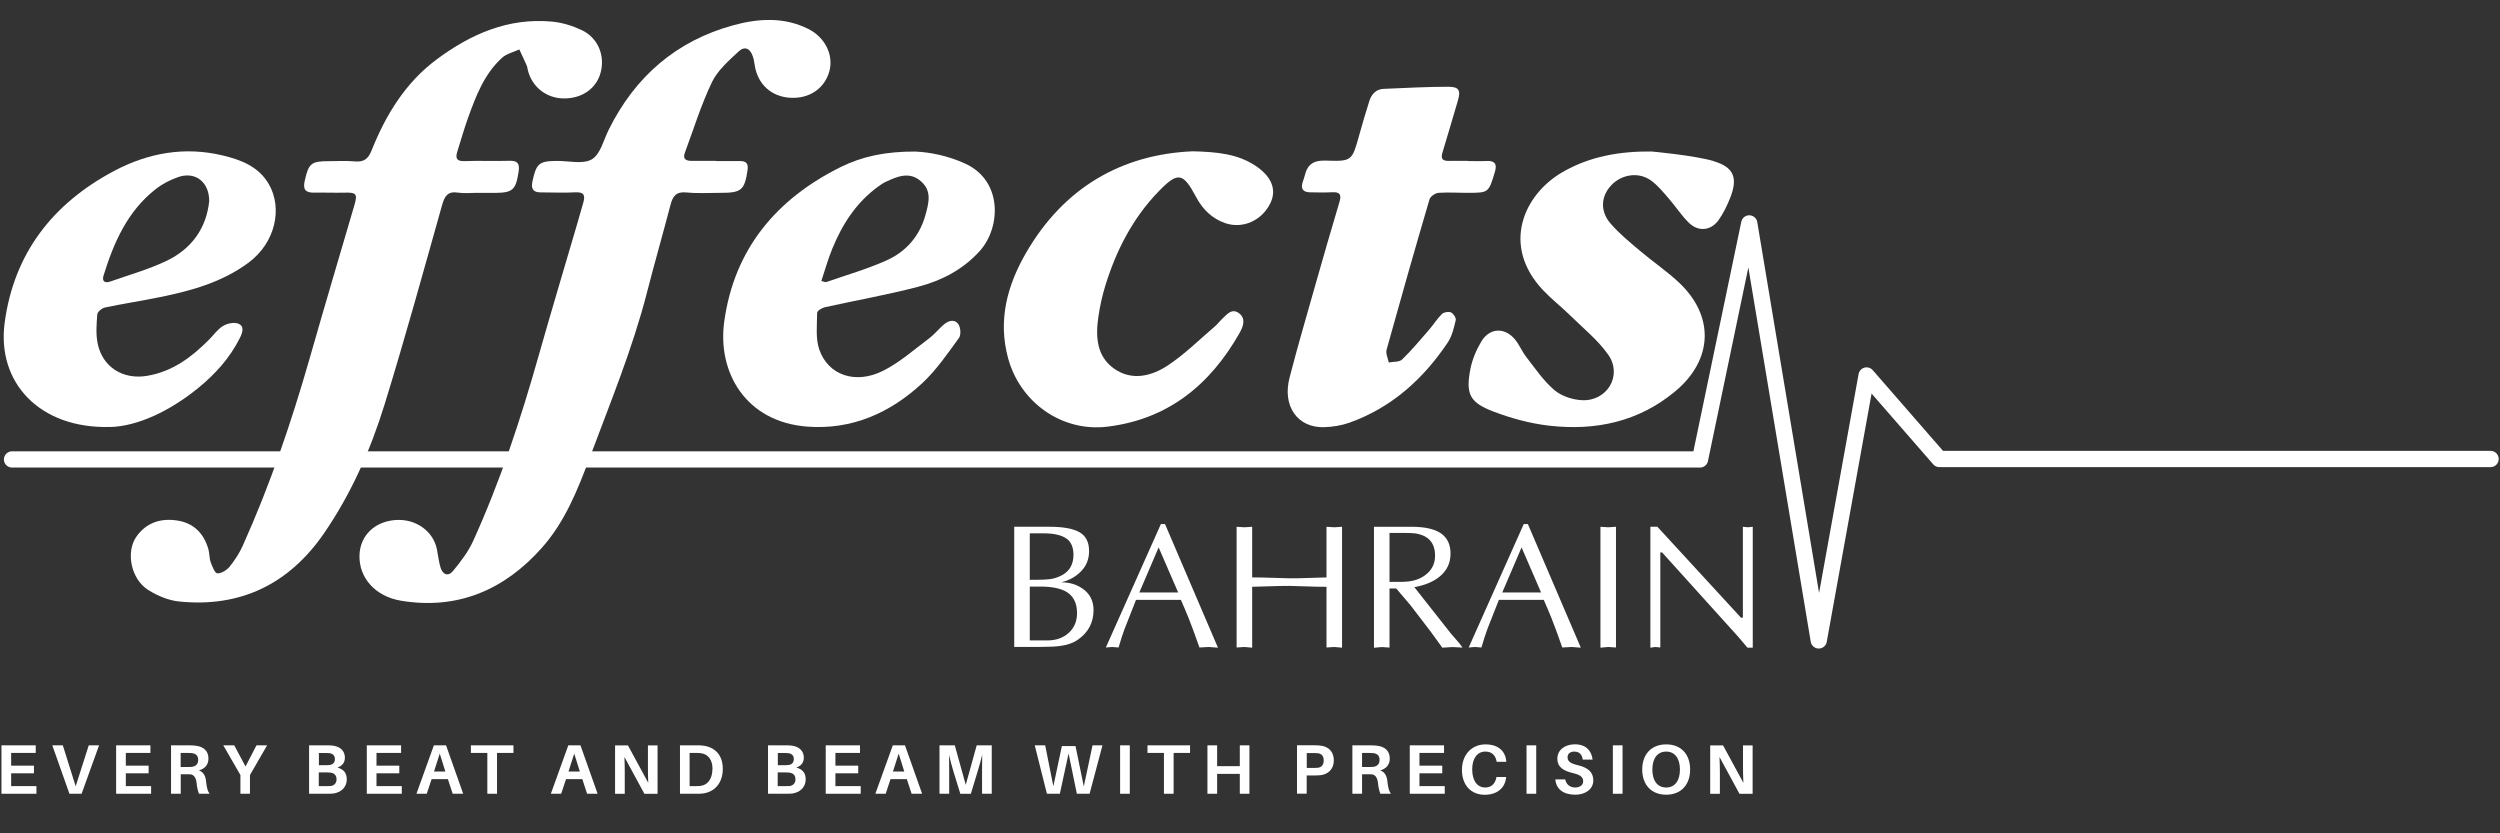
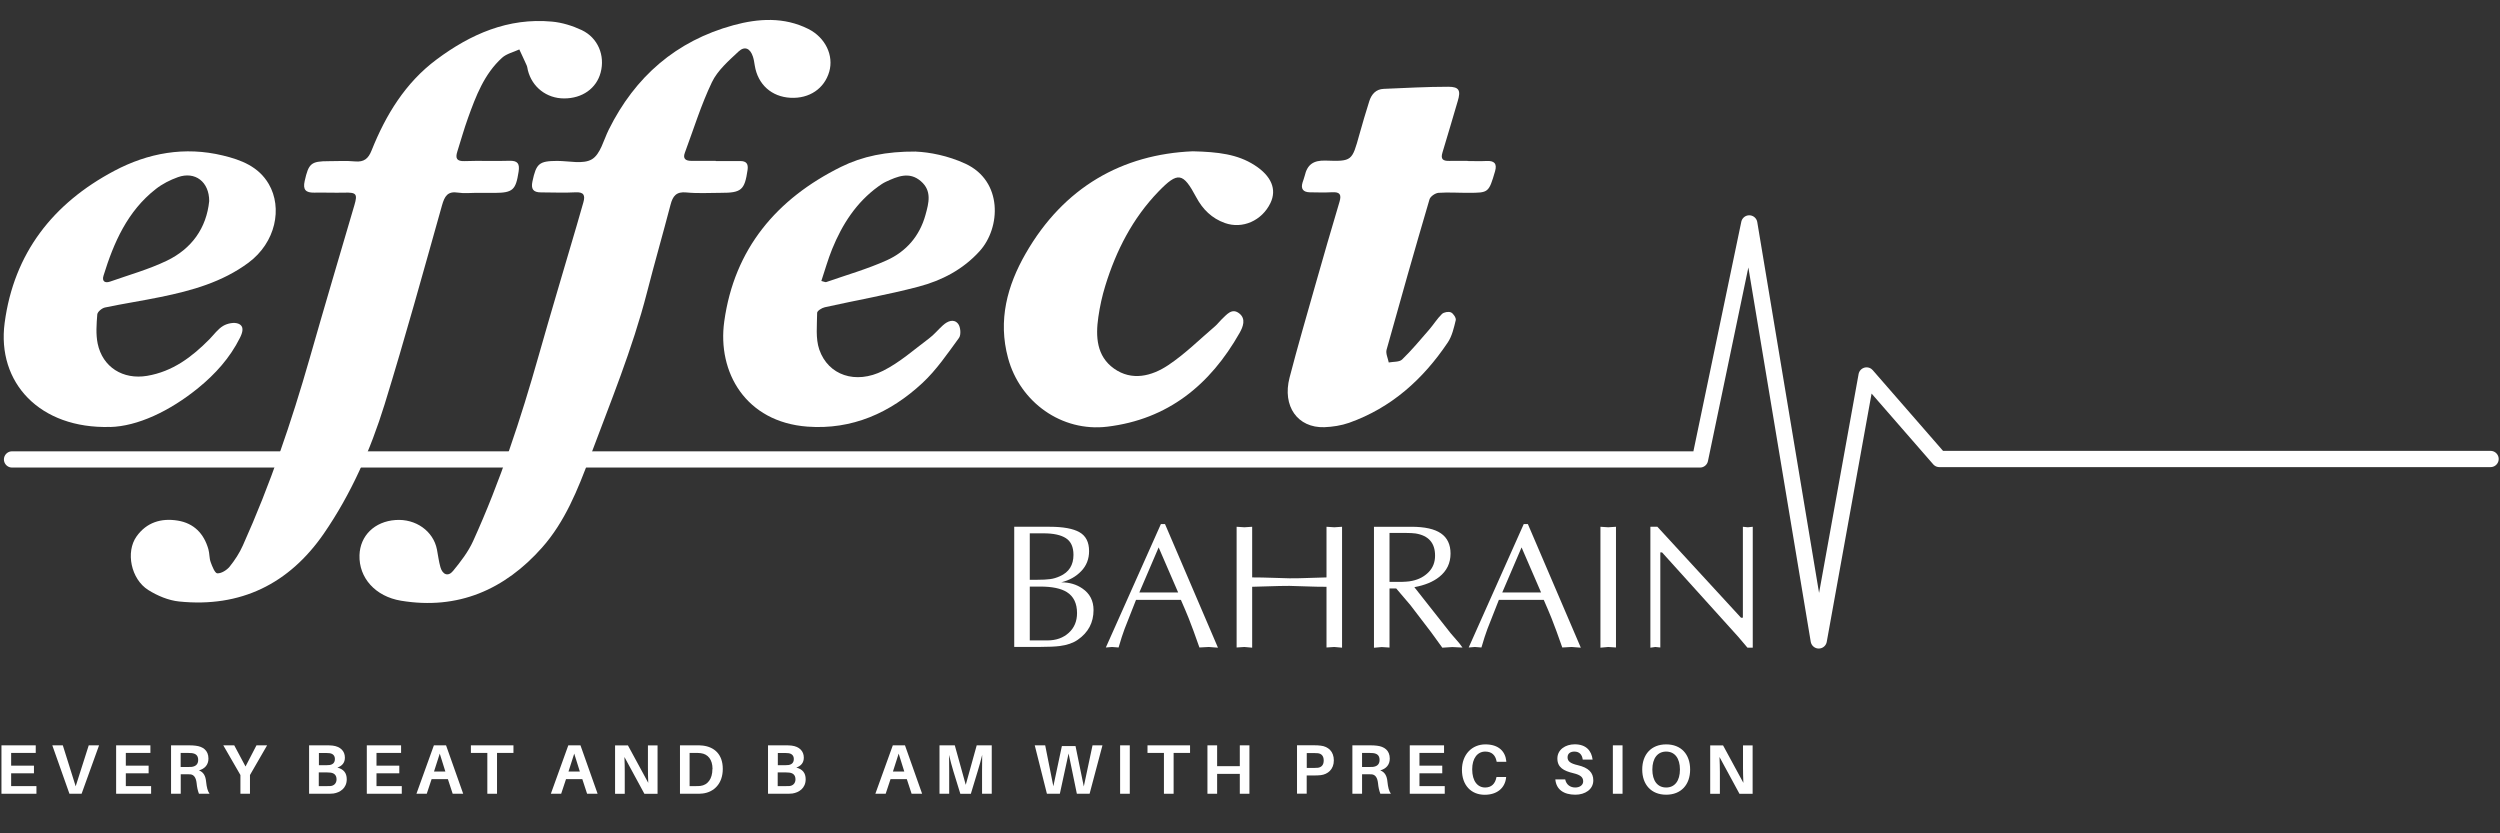
<svg xmlns="http://www.w3.org/2000/svg" id="Layer_1" version="1.1" viewBox="0 0 392.44 130.8">
  <rect x="0" y="0" width="392.44" height="130.8" fill="#333333" stroke="none" />
  <defs>
    <style>
      .st0 {
        fill: #fff;
      }

      .st1 {
        fill: none;
        stroke: #fff;
        stroke-linecap: round;
        stroke-linejoin: round;
        stroke-width: 2.55px;
      }
    </style>
  </defs>
  <g>
    <polyline class="st1" points="1.89 72.12 266.86 72.12 274.59 35.07 285.5 100.53 293.01 58.94 304.43 72.05 390.96 72.05" />
    <g>
      <path class="st0" d="M159.21,101.56v-18.87h5.57c2.12,0,3.69.29,4.68.86,1,.57,1.5,1.56,1.5,2.96,0,1.24-.41,2.29-1.23,3.14-.82.86-1.87,1.45-3.14,1.76,1.27,0,2.38.32,3.32.97,1.16.79,1.75,1.92,1.75,3.38,0,1.98-.83,3.54-2.49,4.68-.72.5-1.65.82-2.8.97-.7.09-1.72.14-3.05.14h-4.1ZM161.65,83.72v7.29h1.21c.79,0,1.44-.03,1.96-.1.52-.06,1.04-.22,1.57-.46,1.42-.63,2.12-1.75,2.12-3.35,0-1.24-.4-2.11-1.19-2.62-.79-.51-1.96-.76-3.5-.76h-2.18ZM161.65,92.08v8.45h2.77c1.37,0,2.48-.4,3.35-1.19.87-.79,1.3-1.83,1.3-3.1,0-1.53-.54-2.63-1.61-3.3-.92-.57-2.3-.86-4.13-.86h-1.69Z" />
      <path class="st0" d="M182.88,82.27l8.31,19.4-1.44-.11-1.47.08c-.66-1.9-1.23-3.44-1.69-4.6-.3-.74-.7-1.7-1.22-2.88h-7.04c-1.07,2.68-1.67,4.2-1.8,4.57-.28.74-.59,1.71-.94,2.91l-1.03-.08-.97.08,8.64-19.37h.64ZM184.94,93l-3.06-7.07-3.03,7.07h6.09Z" />
      <path class="st0" d="M208.23,90.64v-7.95l1.22.08,1.22-.08v18.98l-1.22-.11-1.22.08v-9.53c-.91,0-1.63,0-2.19-.03-2.22-.07-3.43-.11-3.63-.11-.89,0-2.02.02-3.41.07-1.39.05-2.2.07-2.44.07v9.56l-1.22-.11-1.22.08v-18.95l1.22.08,1.22-.08v7.95c.92,0,2.08.02,3.48.07,1.39.05,2.18.07,2.37.07.89,0,1.61,0,2.16-.03,2.22-.07,3.44-.11,3.66-.11" />
      <path class="st0" d="M215.68,101.67v-18.98h5.87c2.11,0,3.66.35,4.65,1.04,1,.69,1.5,1.75,1.5,3.17,0,1.5-.59,2.72-1.77,3.66-.98.78-2.28,1.31-3.91,1.61l5.69,7.22,1.35,1.56.52.7-1.6-.08-1.57.1-1.76-2.43-3.25-4.25-2.23-2.62h-1.05s0,9.28,0,9.28l-1.22-.08-1.22.11ZM218.12,83.66v7.68h1.42c.41,0,.79,0,1.14-.03.35-.02.7-.06,1.03-.14,1.04-.22,1.89-.68,2.56-1.37.67-.69,1-1.55,1-2.58,0-1.99-1.02-3.15-3.06-3.48-.39-.05-.87-.08-1.45-.08h-2.64Z" />
      <path class="st0" d="M239.84,82.27l8.31,19.4-1.44-.11-1.47.08c-.66-1.9-1.23-3.44-1.69-4.6-.3-.74-.7-1.7-1.22-2.88h-7.04c-1.07,2.68-1.67,4.2-1.8,4.57-.28.74-.59,1.71-.94,2.91l-1.03-.08-.97.08,8.64-19.37h.64ZM241.91,93l-3.06-7.07-3.03,7.07h6.09Z" />
      <polygon class="st0" points="251.23 101.67 251.23 82.69 252.45 82.77 253.67 82.69 253.67 101.64 252.45 101.56 251.23 101.67" />
      <polygon class="st0" points="275.14 82.69 275.14 101.67 274.31 101.67 272.86 99.96 260.9 86.71 260.63 86.71 260.63 101.64 259.85 101.56 259.07 101.67 259.07 82.69 260.16 82.68 273.3 96.97 273.59 96.96 273.59 82.69 274.37 82.77 275.14 82.69" />
    </g>
    <g>
      <path class="st0" d="M74.79,30.27c-.95,0-1.93.12-2.86-.03-1.67-.27-2.14.56-2.55,2.01-2.93,10.42-5.81,20.87-9,31.21-2.22,7.18-5.26,14.07-9.54,20.29-5.46,7.91-13.07,11.66-22.73,10.67-1.66-.17-3.4-.9-4.83-1.8-2.73-1.71-3.58-5.98-1.84-8.42,1.57-2.2,3.86-2.9,6.45-2.48,2.55.41,4.12,2.04,4.82,4.49.19.66.13,1.39.36,2.03.24.66.66,1.74,1.04,1.76.64.03,1.48-.5,1.93-1.04.82-1.02,1.56-2.15,2.09-3.35,4.28-9.52,7.62-19.37,10.49-29.39,2.29-8.03,4.67-16.03,7.02-24.04.51-1.74.29-1.99-1.55-1.94-1.59.04-3.18-.03-4.76,0-1.31.02-1.82-.43-1.5-1.83.62-2.75.98-3.11,3.78-3.11,1.38,0,2.76-.09,4.13.04,1.41.13,2.09-.45,2.59-1.72,2.23-5.58,5.3-10.63,10.2-14.28,5.34-3.98,11.24-6.58,18.1-5.95,1.59.14,3.23.65,4.68,1.33,2.56,1.21,3.69,3.99,2.98,6.66-.66,2.5-2.89,4.08-5.75,4.07-2.74,0-5.02-1.78-5.68-4.43-.06-.26-.08-.53-.19-.77-.37-.84-.77-1.66-1.15-2.49-.92.43-2.01.67-2.72,1.32-2.79,2.54-4.09,5.99-5.33,9.43-.63,1.74-1.12,3.52-1.68,5.28-.34,1.07-.1,1.55,1.17,1.5,2.33-.09,4.66.03,6.99-.05,1.33-.04,1.65.46,1.46,1.71-.44,2.86-.9,3.31-3.73,3.33-.95,0-1.91,0-2.86,0" />
-       <path class="st0" d="M112.38,25.28c1.27,0,2.54,0,3.81,0,.97,0,1.3.43,1.16,1.4-.46,3.15-.96,3.6-4.2,3.59-1.8,0-3.61.12-5.4-.06-1.59-.16-2.14.57-2.49,1.92-1.2,4.6-2.52,9.17-3.7,13.78-2.28,8.87-5.77,17.31-8.96,25.86-1.9,5.08-3.91,10.14-7.53,14.21-5.84,6.57-13.16,9.8-22.11,8.32-4.06-.67-6.64-3.61-6.53-7.15.09-3.06,2.37-5.29,5.66-5.52,3.17-.23,5.94,1.74,6.5,4.63.18.93.29,1.89.55,2.79.33,1.15,1.21,1.52,1.98.57,1.19-1.45,2.38-2.99,3.15-4.69,4.27-9.4,7.48-19.18,10.29-29.11,1.93-6.81,3.97-13.59,5.96-20.39.36-1.21.7-2.43,1.05-3.65.33-1.14.07-1.67-1.27-1.59-1.79.11-3.6,0-5.4.01-1.21,0-1.57-.54-1.32-1.72.6-2.82,1.04-3.21,3.9-3.22,1.85,0,4.07.56,5.44-.26,1.33-.8,1.83-3.02,2.64-4.65,4.13-8.32,10.58-13.93,19.56-16.39,3.92-1.07,7.96-1.33,11.78.59,2.69,1.36,4,4.18,3.27,6.71-.77,2.65-3.12,4.24-6.07,4.09-2.98-.15-5.14-2.09-5.62-5.06-.08-.47-.14-.95-.29-1.4-.42-1.29-1.28-1.71-2.25-.81-1.56,1.46-3.3,2.97-4.19,4.83-1.7,3.55-2.87,7.37-4.25,11.08-.35.94.15,1.26,1.02,1.26,1.27,0,2.54,0,3.81,0v.02" />
+       <path class="st0" d="M112.38,25.28c1.27,0,2.54,0,3.81,0,.97,0,1.3.43,1.16,1.4-.46,3.15-.96,3.6-4.2,3.59-1.8,0-3.61.12-5.4-.06-1.59-.16-2.14.57-2.49,1.92-1.2,4.6-2.52,9.17-3.7,13.78-2.28,8.87-5.77,17.31-8.96,25.86-1.9,5.08-3.91,10.14-7.53,14.21-5.84,6.57-13.16,9.8-22.11,8.32-4.06-.67-6.64-3.61-6.53-7.15.09-3.06,2.37-5.29,5.66-5.52,3.17-.23,5.94,1.74,6.5,4.63.18.93.29,1.89.55,2.79.33,1.15,1.21,1.52,1.98.57,1.19-1.45,2.38-2.99,3.15-4.69,4.27-9.4,7.48-19.18,10.29-29.11,1.93-6.81,3.97-13.59,5.96-20.39.36-1.21.7-2.43,1.05-3.65.33-1.14.07-1.67-1.27-1.59-1.79.11-3.6,0-5.4.01-1.21,0-1.57-.54-1.32-1.72.6-2.82,1.04-3.21,3.9-3.22,1.85,0,4.07.56,5.44-.26,1.33-.8,1.83-3.02,2.64-4.65,4.13-8.32,10.58-13.93,19.56-16.39,3.92-1.07,7.96-1.33,11.78.59,2.69,1.36,4,4.18,3.27,6.71-.77,2.65-3.12,4.24-6.07,4.09-2.98-.15-5.14-2.09-5.62-5.06-.08-.47-.14-.95-.29-1.4-.42-1.29-1.28-1.71-2.25-.81-1.56,1.46-3.3,2.97-4.19,4.83-1.7,3.55-2.87,7.37-4.25,11.08-.35.94.15,1.26,1.02,1.26,1.27,0,2.54,0,3.81,0" />
      <path class="st0" d="M17.28,67.02c-11.06.31-17.8-6.97-16.55-16.34,1.46-10.95,7.58-18.75,17.19-23.85,5.33-2.83,11.08-3.87,17.07-2.42,2.86.69,5.6,1.73,7.2,4.48,2.18,3.74,1.11,9.17-3.2,12.36-4.11,3.04-8.88,4.37-13.78,5.37-2.9.6-5.83,1.04-8.73,1.65-.48.1-1.18.68-1.21,1.09-.12,1.52-.24,3.1.06,4.57.77,3.71,3.98,5.7,7.75,5.07,4.01-.67,7.05-2.96,9.81-5.76.7-.72,1.32-1.6,2.15-2.09.66-.39,1.74-.61,2.4-.33.99.42.6,1.46.22,2.22-1.56,3.13-3.86,5.68-6.55,7.87-4.51,3.67-9.56,6.01-13.82,6.12M32.84,31.56c0-3.03-2.22-4.71-4.91-3.75-1.23.44-2.45,1.06-3.47,1.86-4.45,3.48-6.6,8.39-8.21,13.6-.28.89.22,1.22,1.04.93,2.98-1.05,6.06-1.91,8.89-3.27,3.91-1.88,6.23-5.12,6.66-9.37" />
      <path class="st0" d="M143.79,23.8c2.11.09,4.98.62,7.74,1.89,5.92,2.73,5.57,10.06,2.26,13.72-2.62,2.9-5.96,4.63-9.61,5.59-4.85,1.28-9.8,2.14-14.7,3.23-.47.1-1.21.57-1.21.88-.01,1.93-.27,4.01.34,5.77,1.4,4.03,5.69,5.5,10.02,3.32,2.6-1.3,4.84-3.31,7.2-5.07.8-.59,1.44-1.4,2.19-2.07.73-.66,1.71-1.07,2.38-.23.39.49.49,1.73.14,2.21-1.8,2.46-3.54,5.04-5.76,7.1-5.03,4.67-11.02,7.35-18.03,6.83-9.69-.72-14.17-8.53-13.06-16.51,1.58-11.4,8.21-19.25,18.32-24.26,3.38-1.67,7.09-2.44,11.79-2.41M128.94,44.11c.46.11.63.21.75.17,3.18-1.11,6.45-2.04,9.51-3.42,3.04-1.37,5.16-3.79,6.08-7.13.52-1.88,1.03-3.77-.72-5.28-1.81-1.57-3.67-.76-5.49.08-.43.2-.83.47-1.21.75-3.45,2.5-5.65,5.94-7.23,9.81-.66,1.62-1.13,3.31-1.7,5.02" />
-       <path class="st0" d="M269.05,25.32c3.17.94,3.77,2.67,2.54,5.76-.49,1.22-1.07,2.44-1.83,3.49-1.23,1.68-3.19,1.84-4.68.37-1.16-1.14-2.05-2.55-3.13-3.78-.86-.99-1.71-2.05-2.76-2.81-1.92-1.4-4.57-1.02-6.23.7-1.65,1.71-1.84,4.08-.14,6.04,1.37,1.59,3.03,2.94,4.64,4.3,1.98,1.68,4.14,3.14,6.03,4.9,5.67,5.27,5.45,12.17-.52,17.14-5.76,4.8-12.55,6.22-19.8,5.39-2.96-.34-5.93-1.15-8.72-2.21-3.74-1.42-4.38-2.74-3.65-6.61.29-1.52.93-3.05,1.73-4.39,1.3-2.17,3.67-2.27,5.28-.33.7.85,1.12,1.92,1.8,2.79,1.39,1.78,2.68,3.71,4.38,5.16,1.11.94,2.84,1.52,4.33,1.59,3.97.2,6.41-3.89,4.14-7.13-1.64-2.34-3.98-4.2-6.04-6.23-1.36-1.33-2.87-2.51-4.18-3.89-6.63-7.01-3.06-14.98,2.95-18.5,4.36-2.55,9.1-3.33,14.04-3.29,0,0,6.66.59,9.83,1.52Z" />
      <path class="st0" d="M230.49,25.28c.95,0,1.91.04,2.86-.01,1.2-.06,1.69.39,1.34,1.61-.99,3.4-1.05,3.37-4.12,3.39-1.59.01-3.18-.11-4.76,0-.51.04-1.27.56-1.41,1.02-2.31,7.85-4.55,15.73-6.74,23.61-.16.59.21,1.33.34,2,.71-.14,1.66-.04,2.1-.47,1.51-1.46,2.86-3.09,4.25-4.69.69-.8,1.25-1.72,2-2.45.3-.29,1.04-.42,1.42-.25.37.17.83.87.75,1.21-.29,1.21-.58,2.51-1.26,3.52-3.87,5.76-8.84,10.24-15.48,12.6-1.23.43-2.59.64-3.89.69-4.19.13-6.63-3.28-5.46-7.78,1.27-4.91,2.7-9.78,4.08-14.66,1.23-4.32,2.47-8.63,3.76-12.94.35-1.17.03-1.56-1.16-1.5-1.16.06-2.33.03-3.49.01-1.02-.02-1.47-.51-1.15-1.54.11-.35.25-.7.34-1.06.4-1.75,1.36-2.44,3.27-2.38,4.17.15,4.16.04,5.29-4.02.5-1.78,1.02-3.56,1.58-5.32.35-1.08,1.04-1.87,2.26-1.92,3.38-.14,6.76-.33,10.15-.33,1.71,0,1.97.6,1.47,2.25-.81,2.68-1.56,5.38-2.39,8.05-.33,1.05.05,1.36,1.03,1.34,1.01-.02,2.01,0,3.02,0" />
      <path class="st0" d="M187.26,23.75c3.96.1,6.99.45,9.68,2.18,2.64,1.69,3.52,3.8,2.49,5.94-1.34,2.78-4.39,4.12-7.15,3.14-2.05-.73-3.48-2.14-4.49-4.03-2.09-3.91-2.87-4.08-5.94-.91-4.05,4.19-6.64,9.25-8.34,14.77-.5,1.61-.86,3.27-1.1,4.94-.44,3.05-.28,6.12,2.45,8.07,2.81,2,5.93,1.2,8.51-.52,2.66-1.77,4.96-4.07,7.4-6.15.36-.31.64-.71.98-1.03.8-.74,1.62-1.89,2.81-.93,1.04.84.58,2.07.02,3.05-4.62,8.15-11.24,13.56-20.77,14.71-7.15.86-13.7-3.84-15.57-10.77-1.61-5.94-.13-11.38,2.78-16.44,5.97-10.39,15.16-15.56,26.24-16.02" />
    </g>
  </g>
  <g>
    <path class="st0" d="M5.72,124.6H.23v-7.6h5.38v1.19H1.75v2h3.58v1.2H1.75v2.01h3.97v1.2Z" />
    <path class="st0" d="M10.9,124.6l-2.69-7.6h1.65l2.02,6.43,2.05-6.43h1.62l-2.74,7.6h-1.91Z" />
    <path class="st0" d="M23.72,124.6h-5.49v-7.6h5.38v1.19h-3.86v2h3.58v1.2h-3.58v2.01h3.97v1.2Z" />
    <path class="st0" d="M32.89,124.6h-1.66c-.19-.52-.3-.98-.37-1.7-.1-.82-.41-1.31-1.02-1.35-.21-.01-.4-.01-.59-.01h-.88v3.06h-1.52v-7.6h2.78c.44,0,.73.01,1.1.06,1.1.13,1.99.71,1.99,2.02,0,.98-.58,1.6-1.49,1.85.75.29,1.04.91,1.12,1.76.1.93.24,1.49.55,1.92ZM29.4,120.4c.26,0,.45,0,.62-.01.61-.06,1.09-.35,1.09-1.09s-.41-1-1-1.08c-.18-.02-.36-.03-.64-.03h-1.11v2.21h1.05Z" />
    <path class="st0" d="M39.25,124.6h-1.51v-2.94l-2.69-4.66h1.72l1.77,3.32,1.72-3.32h1.67l-2.69,4.66v2.94Z" />
    <path class="st0" d="M54.43,122.33c0,1.41-1.07,2.08-2.08,2.23-.39.04-.63.04-1.06.04h-2.77v-7.6h2.72c.39,0,.61,0,.98.04,1.23.15,1.92.87,1.92,1.89,0,.78-.42,1.3-1.18,1.56.98.25,1.47.85,1.47,1.83ZM50.05,120.12h1.15c.19,0,.36-.01.54-.03.55-.09.83-.4.83-.95s-.35-.85-.86-.91c-.18-.02-.37-.03-.55-.03h-1.1v1.93ZM52.83,122.34c0-.71-.43-1-.98-1.06-.19-.02-.36-.03-.54-.03h-1.27v2.15h1.32c.18,0,.36,0,.51-.01.53-.04.96-.41.96-1.05Z" />
    <path class="st0" d="M63.07,124.6h-5.49v-7.6h5.38v1.19h-3.86v2h3.58v1.2h-3.58v2.01h3.97v1.2Z" />
    <path class="st0" d="M67.75,122.31l-.76,2.29h-1.62l2.74-7.6h1.91l2.69,7.6h-1.65l-.75-2.29h-2.56ZM68.13,121.11h1.78l-.88-2.81-.9,2.81Z" />
    <path class="st0" d="M78.02,118.19v6.41h-1.52v-6.41h-2.58v-1.19h6.68v1.19h-2.58Z" />
    <path class="st0" d="M88.85,122.31l-.76,2.29h-1.62l2.74-7.6h1.91l2.69,7.6h-1.65l-.75-2.29h-2.56ZM89.24,121.11h1.78l-.88-2.81-.9,2.81Z" />
    <path class="st0" d="M101.15,124.6l-3.13-5.77c.04.83.05,1.7.05,2.34v3.44h-1.52v-7.6h2.02l3.19,5.88c-.04-.82-.05-1.74-.05-2.39v-3.49h1.51v7.6s-2.07,0-2.07,0Z" />
    <path class="st0" d="M113.46,120.7c0,2.32-1.39,3.65-3.15,3.86-.39.04-.56.04-.97.04h-2.6v-7.6h2.62c.41,0,.58,0,.97.04,1.76.21,3.13,1.33,3.13,3.66ZM111.85,120.72c0-1.5-.73-2.35-1.85-2.49-.25-.03-.47-.04-.82-.04h-.93v5.21h.9c.33,0,.56,0,.8-.03,1.13-.14,1.88-1.09,1.88-2.64Z" />
    <path class="st0" d="M126.47,122.33c0,1.41-1.07,2.08-2.08,2.23-.39.04-.63.04-1.06.04h-2.77v-7.6h2.72c.39,0,.61,0,.98.04,1.23.15,1.92.87,1.92,1.89,0,.78-.42,1.3-1.18,1.56.98.25,1.47.85,1.47,1.83ZM122.09,120.12h1.15c.19,0,.36-.01.54-.03.55-.09.83-.4.83-.95s-.35-.85-.86-.91c-.18-.02-.37-.03-.55-.03h-1.1v1.93ZM124.87,122.34c0-.71-.43-1-.98-1.06-.19-.02-.36-.03-.54-.03h-1.27v2.15h1.32c.18,0,.36,0,.51-.01.53-.04.96-.41.96-1.05Z" />
-     <path class="st0" d="M135.11,124.6h-5.49v-7.6h5.38v1.19h-3.86v2h3.58v1.2h-3.58v2.01h3.97v1.2Z" />
    <path class="st0" d="M139.79,122.31l-.76,2.29h-1.62l2.74-7.6h1.91l2.69,7.6h-1.65l-.75-2.29h-2.56ZM140.17,121.11h1.78l-.88-2.81-.9,2.81Z" />
    <path class="st0" d="M155.68,124.6h-1.52v-3.51c0-.79,0-1.81.02-2.6-.19.79-.46,1.81-.71,2.59l-1.07,3.53h-1.65l-1.09-3.54c-.23-.77-.51-1.78-.68-2.57.02.79.02,1.8.02,2.59v3.51h-1.52v-7.6h2.4l1.72,6.2,1.72-6.2h2.36v7.6Z" />
    <path class="st0" d="M171.06,124.6h-2.02l-1.3-6.32-1.37,6.32h-2.03l-1.91-7.6h1.64l1.28,6.43,1.34-6.32h2.14l1.3,6.35,1.37-6.46h1.56l-2.02,7.6Z" />
    <path class="st0" d="M175.83,124.6v-7.6h1.52v7.6h-1.52Z" />
    <path class="st0" d="M184.23,118.19v6.41h-1.52v-6.41h-2.58v-1.19h6.68v1.19h-2.58Z" />
    <path class="st0" d="M196.13,124.6h-1.51v-3.12h-3.56v3.12h-1.52v-7.6h1.52v3.27h3.56v-3.27h1.51v7.6Z" />
    <path class="st0" d="M209.38,119.37c0,1.4-.95,2.18-2.05,2.31-.37.04-.66.05-1.1.05h-1.11v2.86h-1.52v-7.6h2.63c.44,0,.73.01,1.1.06,1.16.13,2.05.91,2.05,2.31ZM207.79,119.37c0-.72-.37-1.06-.9-1.13-.17-.02-.4-.03-.67-.03h-1.09v2.34h1.09c.28,0,.51-.01.67-.03.53-.08.9-.42.9-1.13Z" />
    <path class="st0" d="M218.34,124.6h-1.66c-.19-.52-.3-.98-.37-1.7-.1-.82-.41-1.31-1.02-1.35-.21-.01-.4-.01-.6-.01h-.88v3.06h-1.52v-7.6h2.78c.44,0,.73.01,1.1.06,1.1.13,1.99.71,1.99,2.02,0,.98-.58,1.6-1.49,1.85.75.29,1.04.91,1.12,1.76.1.93.24,1.49.55,1.92ZM214.85,120.4c.26,0,.45,0,.62-.01.61-.06,1.09-.35,1.09-1.09s-.41-1-1-1.08c-.18-.02-.36-.03-.64-.03h-1.11v2.21h1.05Z" />
    <path class="st0" d="M226.79,124.6h-5.49v-7.6h5.38v1.19h-3.86v2h3.58v1.2h-3.58v2.01h3.97v1.2Z" />
    <path class="st0" d="M236.45,119.47v.11s-1.51,0-1.51,0l-.02-.11c-.19-.94-.76-1.49-1.77-1.49-1.22,0-2.05,1.05-2.05,2.78,0,1.89.87,2.86,2.03,2.86.99,0,1.56-.59,1.76-1.54l.02-.11h1.51v.11c-.18,1.62-1.41,2.68-3.36,2.68-2.12,0-3.57-1.49-3.57-3.91s1.58-4,3.68-4,3.13,1.12,3.28,2.62Z" />
-     <path class="st0" d="M239.63,124.6v-7.6h1.52v7.6h-1.52Z" />
    <path class="st0" d="M250,119.24h-1.55c-.09-.77-.52-1.26-1.31-1.26-.61,0-1.07.29-1.07.9s.41.96,1.62,1.24c1.67.39,2.42,1.16,2.42,2.38,0,1.43-1.31,2.25-2.81,2.25-1.82,0-3.01-.8-3.15-2.4h1.55c.17.84.8,1.27,1.58,1.27.69,0,1.24-.37,1.24-.96,0-.64-.4-1.01-1.52-1.28-1.55-.37-2.53-.91-2.53-2.31s1.27-2.23,2.72-2.23c1.82,0,2.64,1.04,2.81,2.39Z" />
    <path class="st0" d="M253.18,124.6v-7.6h1.52v7.6h-1.52Z" />
    <path class="st0" d="M265.31,120.8c0,2.38-1.42,3.95-3.76,3.95s-3.76-1.58-3.76-3.95,1.41-3.95,3.76-3.95,3.76,1.56,3.76,3.95ZM263.71,120.8c0-1.78-.82-2.82-2.16-2.82s-2.17,1.04-2.17,2.82.82,2.82,2.17,2.82,2.16-1.05,2.16-2.82Z" />
    <path class="st0" d="M273.05,124.6l-3.13-5.77c.04.83.06,1.7.06,2.34v3.44h-1.52v-7.6h2.02l3.19,5.88c-.04-.82-.06-1.74-.06-2.39v-3.49h1.51v7.6s-2.07,0-2.07,0Z" />
  </g>
</svg>